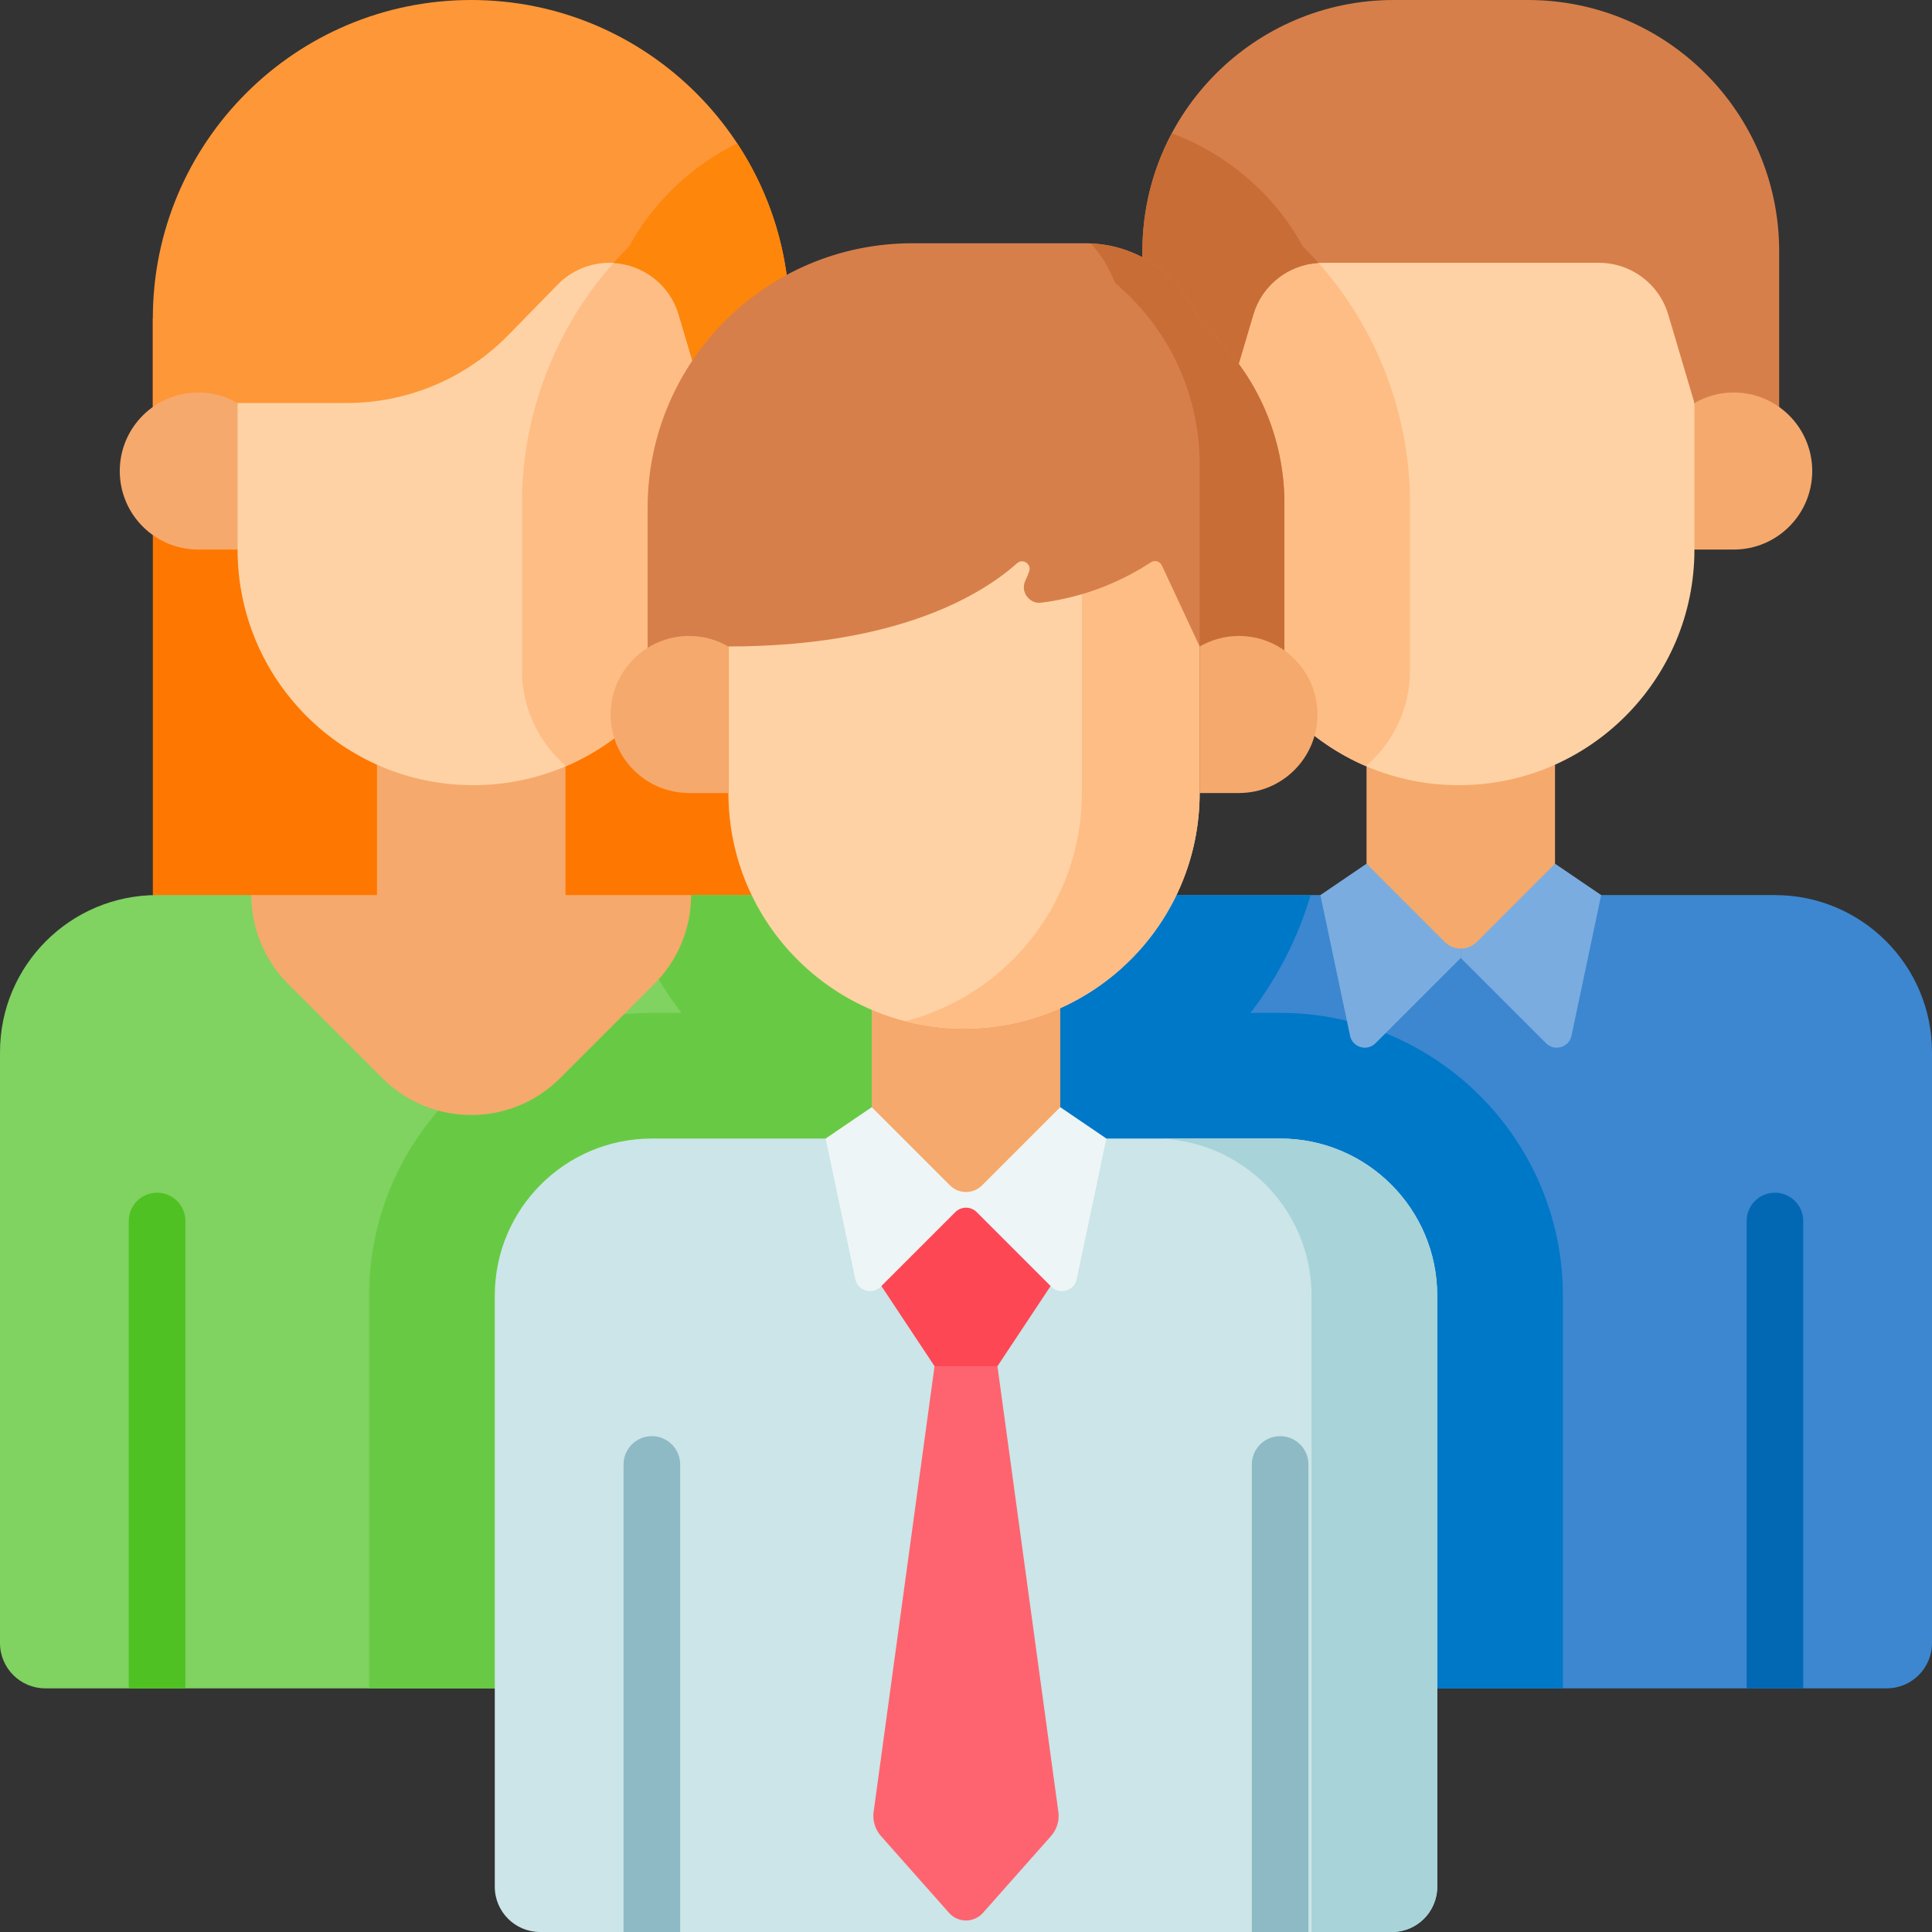
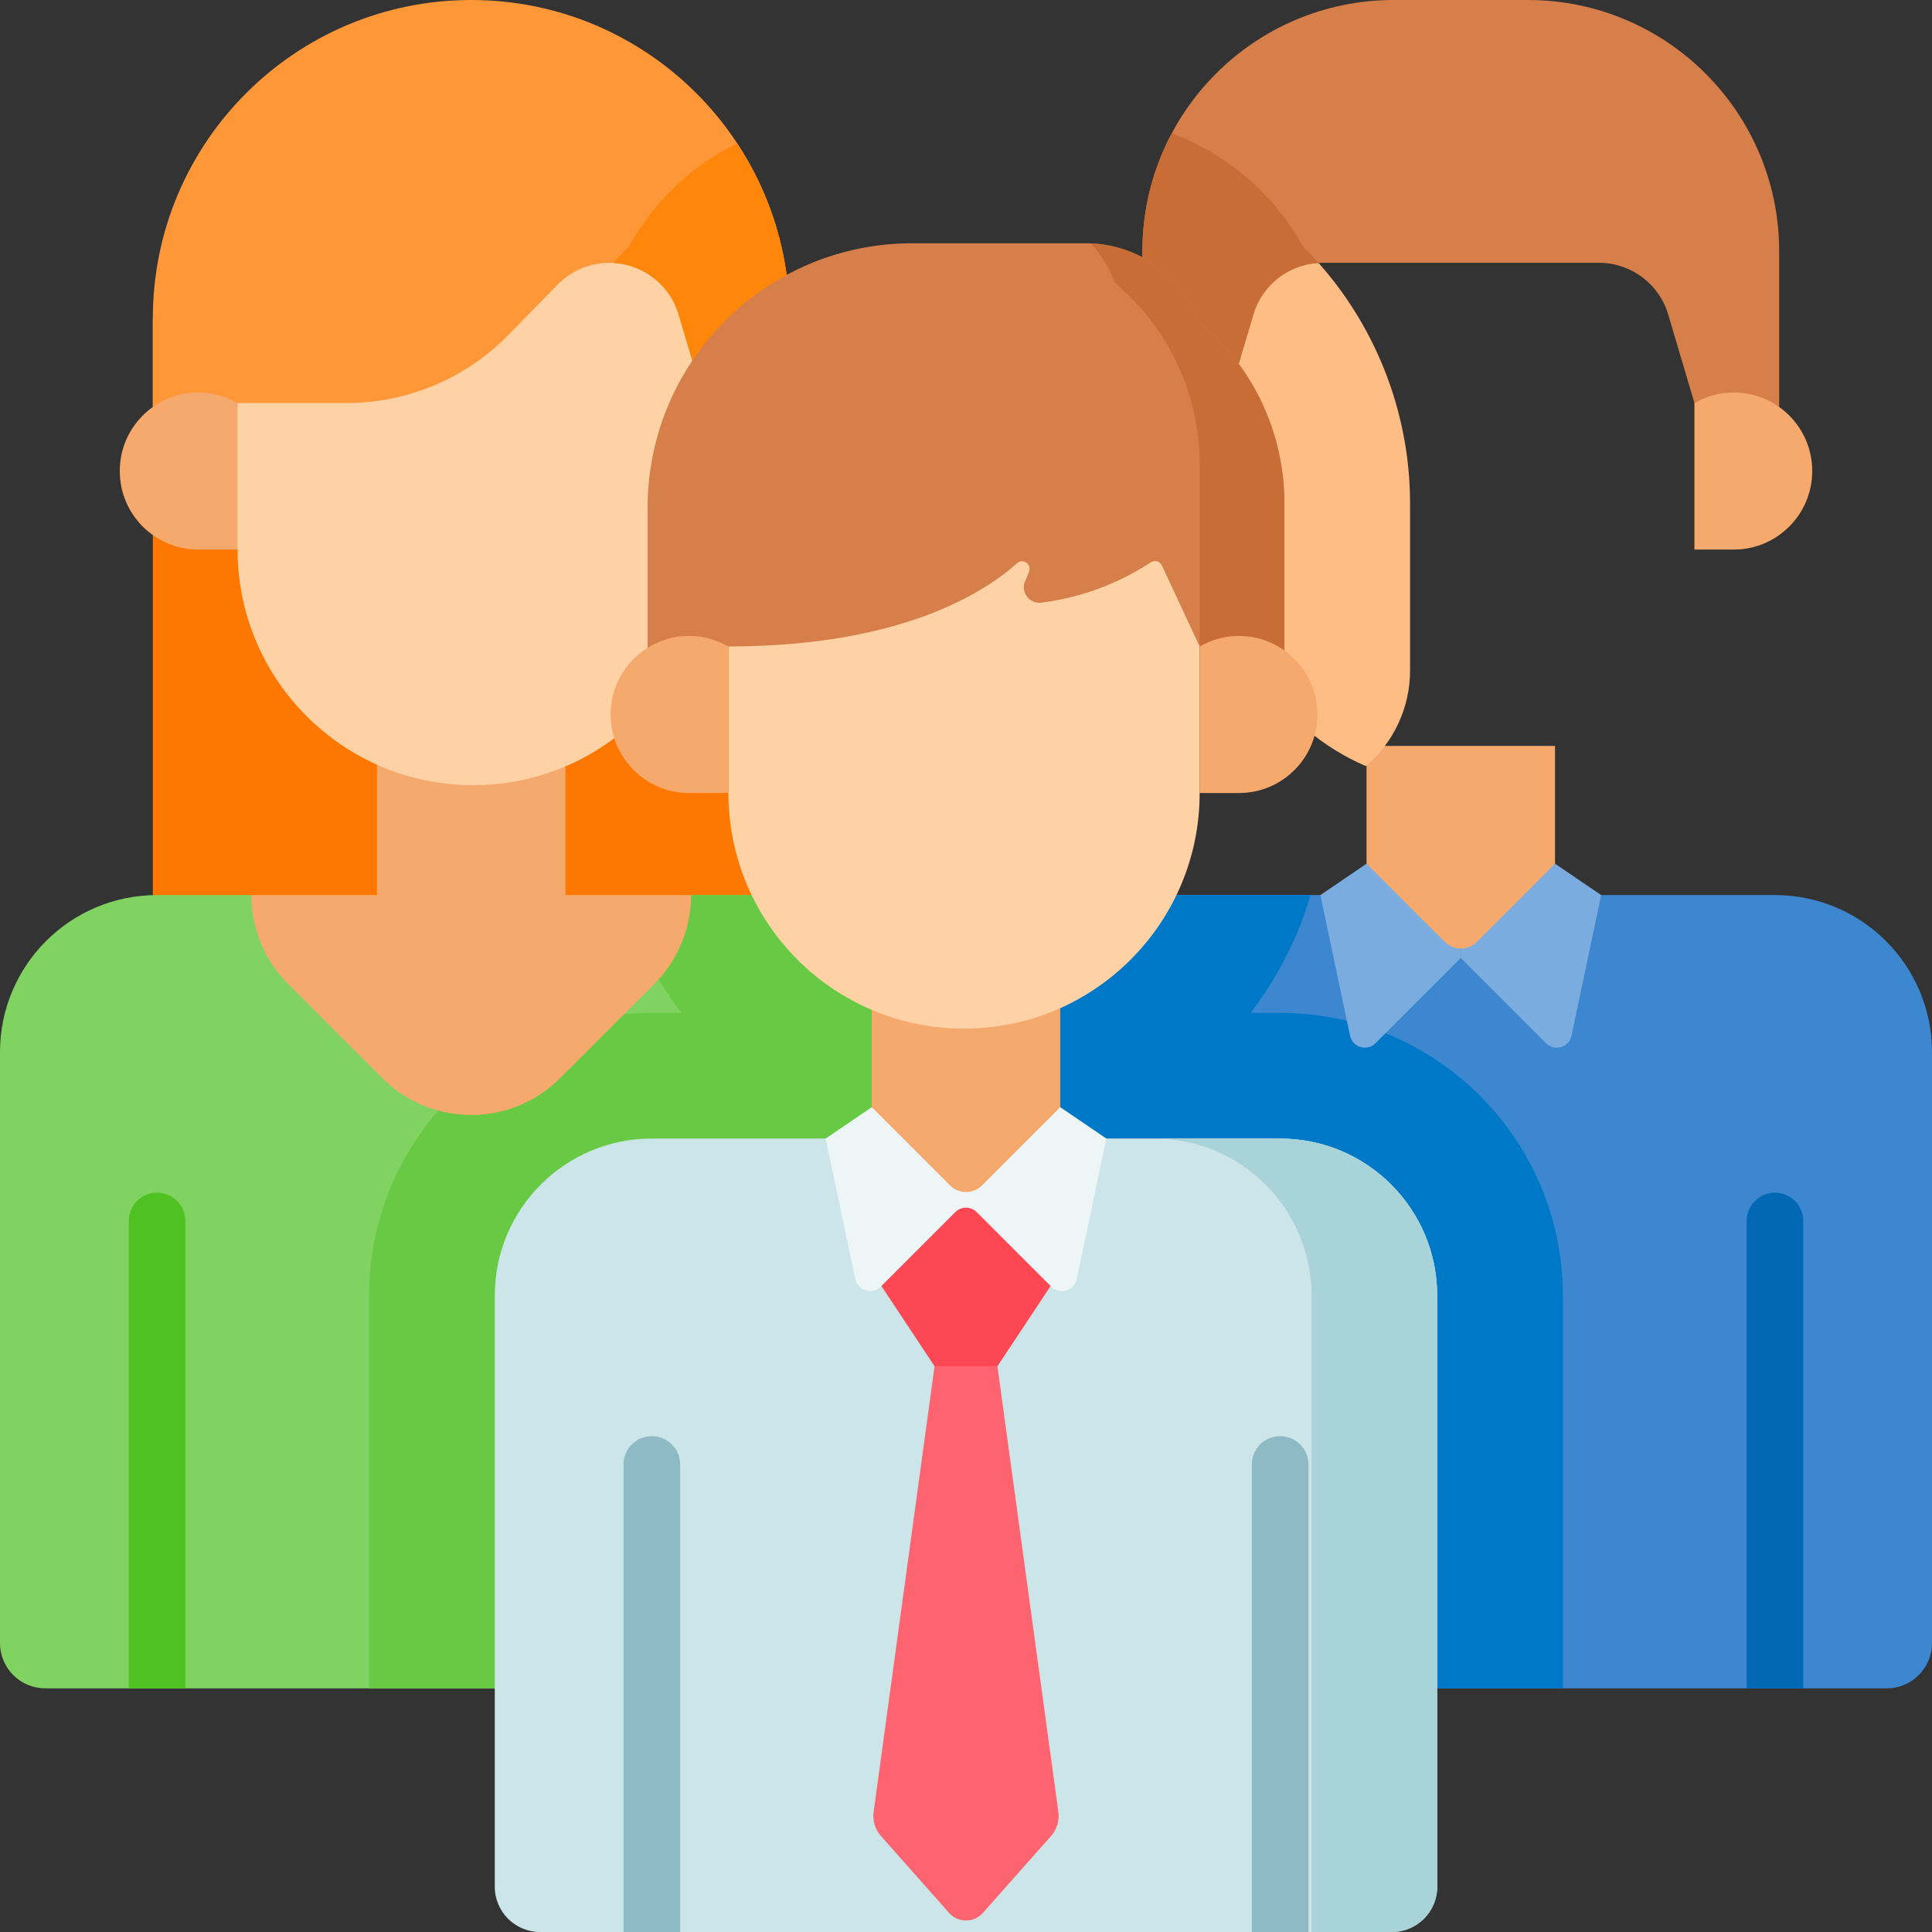
<svg xmlns="http://www.w3.org/2000/svg" id="Capa_1" enable-background="new 0 0 512 512" height="512" viewBox="0 0 512 512" width="512">
  <rect x="0" y="0" width="512" height="512" fill="#333333" stroke="none" />
  <g>
    <g>
      <path d="m40.502 84.377h168.753v175.136h-168.753z" fill="#fe7701" />
    </g>
    <g>
      <g>
        <path d="m262.244 278.831v168.598h237.756c6.627 0 12-5.373 12-12v-156.598c0-22.989-18.637-41.626-41.626-41.626h-166.504c-22.99 0-41.626 18.636-41.626 41.626z" fill="#3c87d0" />
      </g>
      <g>
        <path d="m414.179 343.351c0-41.315-33.612-74.927-74.927-74.927h-7.858c7.099-9.228 12.549-19.783 15.924-31.22h-43.448c-22.989 0-41.626 18.637-41.626 41.626v168.598h151.935z" fill="#0078c8" />
      </g>
      <g>
        <path d="m412.098 228.892-24.976 18.778v6.197l22.604 22.604c2.246 2.246 6.087 1.104 6.742-2.003l7.858-37.263z" fill="#7bacdf" />
      </g>
      <g>
        <path d="m362.146 228.892 24.976 18.778v6.197l-22.604 22.604c-2.246 2.246-6.087 1.104-6.742-2.003l-7.858-37.263z" fill="#7bacdf" />
      </g>
      <g>
        <path d="m412.098 228.892-20.733 20.733c-2.343 2.343-6.142 2.343-8.485 0l-20.733-20.733v-31.22h49.951z" fill="#f6a96c" />
      </g>
      <g>
-         <path d="m324.163 67.078v78.561c0 34.484 27.955 62.439 62.439 62.439s62.439-27.955 62.439-62.439l13.986-20.813-13.986-18.026v-39.722z" fill="#fed2a4" />
-       </g>
+         </g>
      <g>
        <path d="m324.163 145.64c0 25.738 15.577 47.833 37.815 57.388 7.347-6.267 11.7-15.486 11.7-25.322v-44.346c0-24.689-9.652-48.538-26.657-66.281h-22.858z" fill="#ffbd86" />
      </g>
      <g>
        <path d="m302.745 66.602v46.583l12.052-6.384h10.406l6.945-23.446c2.409-8.131 9.879-13.709 18.359-13.709h73.23c8.48 0 15.95 5.578 18.359 13.709l6.945 23.446h10.406l12.052 6.384v-46.583c0-36.783-29.819-66.602-66.602-66.602h-35.55c-36.783 0-66.602 29.819-66.602 66.602z" fill="#d77f4a" />
      </g>
      <g>
        <path d="m345.292 65.319c-7.632-13.907-20.107-24.515-34.747-29.997-4.972 9.328-7.8 19.972-7.8 31.28v46.583l12.052-6.384h10.406l6.945-23.446c2.305-7.782 9.249-13.212 17.275-13.665-1.33-1.495-2.703-2.956-4.131-4.371z" fill="#c86d36" />
      </g>
      <g>
        <path d="m459.447 104.014c-3.795 0-7.343 1.032-10.406 2.807v38.819h10.406c11.495 0 20.813-9.318 20.813-20.813s-9.318-20.813-20.813-20.813z" fill="#f6a96c" />
      </g>
    </g>
    <g>
      <g>
        <path d="m249.756 278.831v168.598h-237.756c-6.627 0-12-5.373-12-12v-156.598c0-22.989 18.637-41.626 41.626-41.626h24.976l58.797 24.988 57.756-24.988h24.976c22.988 0 41.625 18.636 41.625 41.626z" fill="#80d261" />
      </g>
      <g>
        <path d="m97.821 343.351c0-41.315 33.612-74.927 74.927-74.927h7.858c-3.688-4.794-6.931-9.946-9.669-15.394-2.533-5.039-4.633-2.892-6.255-8.387l18.472-7.439h24.976c22.989 0 41.626 18.637 41.626 41.626v168.598h-151.935z" fill="#68ca44" />
      </g>
      <g>
        <path d="m149.854 237.205v-39.532h-49.952v39.532h-33.3v.002c0 8.832 3.509 17.302 9.754 23.547l24.976 24.976c6.503 6.503 15.025 9.754 23.547 9.754s17.045-3.251 23.547-9.754l24.976-24.976c6.245-6.245 9.754-14.715 9.754-23.547v-.002z" fill="#f6a96c" />
      </g>
      <g>
        <path d="m187.837 67.078v78.561c0 34.484-27.955 62.439-62.439 62.439s-62.439-27.955-62.439-62.439l-10.54-18.829 10.54-20.01v-39.722z" fill="#fed2a4" />
      </g>
      <g>
-         <path d="m187.837 145.64c0 25.738-15.577 47.833-37.815 57.388-7.347-6.267-11.7-15.486-11.7-25.322v-44.346c0-24.689 9.652-48.538 26.657-66.281h22.858z" fill="#ffbd86" />
-       </g>
+         </g>
      <g>
        <path d="m209.255 84.377v28.808l-12.052-6.384h-10.406l-6.945-23.446c-2.409-8.131-9.879-13.709-18.359-13.709-5.154 0-10.09 2.077-13.693 5.762l-13.055 13.351c-11.283 11.54-26.742 18.044-42.881 18.043l-28.905-.001h-10.406l-12.052 6.384v-28.808c0-46.6 37.777-84.377 84.377-84.377 46.6 0 84.377 37.777 84.377 84.377z" fill="#fe9738" />
      </g>
      <g>
        <path d="m166.708 65.319c-1.428 1.415-2.802 2.876-4.131 4.371 8.026.453 14.97 5.883 17.275 13.665l6.945 23.446h10.406l12.052 6.384v-28.808c0-17.143-5.126-33.081-13.909-46.394-11.98 5.921-22.092 15.41-28.638 27.336z" fill="#fe860a" />
      </g>
      <g>
        <path d="m52.553 104.014c3.795 0 7.343 1.032 10.407 2.807v38.819h-10.407c-11.495 0-20.813-9.318-20.813-20.813s9.318-20.813 20.813-20.813z" fill="#f6a96c" />
      </g>
    </g>
    <g>
      <g>
        <path d="m131.122 343.351v156.649c0 6.627 5.373 12 12 12h225.756c6.627 0 12-5.373 12-12v-156.649c0-22.989-18.637-41.626-41.626-41.626h-166.504c-22.989 0-41.626 18.637-41.626 41.626z" fill="#cbe5e8" />
      </g>
      <g>
        <path d="m260.491 506.931 18.049-20.371c1.546-1.745 2.254-4.078 1.938-6.389l-16.144-118.107-8.334-6.064-8.334 6.065-16.144 118.107c-.316 2.31.392 4.643 1.938 6.389l18.049 20.371c2.388 2.694 6.594 2.694 8.982-.001z" fill="#fe646f" />
      </g>
      <g>
        <path d="m264.334 362.065 15.299-23.081-23.633-23.082-23.633 23.082 15.299 23.081z" fill="#fd4755" />
      </g>
      <g>
        <path d="m339.252 301.725h-33.301c22.989 0 41.626 18.637 41.626 41.626v168.649h21.301c6.627 0 12-5.373 12-12v-156.649c0-22.989-18.637-41.626-41.626-41.626z" fill="#a8d3d8" />
      </g>
      <path d="m280.976 293.412h-49.951l-12.228 8.313 7.858 37.263c.655 3.108 4.497 4.249 6.742 2.003l19.775-19.775c1.562-1.562 4.095-1.562 5.657 0l19.775 19.775c2.246 2.246 6.087 1.104 6.742-2.003l7.858-37.263z" fill="#eef5f6" />
      <g>
        <path d="m280.976 293.412-20.733 20.733c-2.343 2.343-6.142 2.343-8.485 0l-20.733-20.733v-31.22h49.951z" fill="#f6a96c" />
      </g>
      <g>
        <path d="m193.041 131.599v78.561c0 34.484 27.955 62.439 62.439 62.439s62.439-27.955 62.439-62.439v-78.561z" fill="#fed2a4" />
      </g>
      <g>
-         <path d="m286.699 131.599v78.561c0 29.094-19.899 53.54-46.829 60.472 4.989 1.284 10.22 1.967 15.61 1.967 34.484 0 62.439-27.955 62.439-62.439v-78.561z" fill="#ffbd86" />
-       </g>
+         </g>
      <g>
        <path d="m317.919 85.282c-4.764-12.53-16.774-20.813-30.179-20.813h-45.994c-38.728 0-70.123 31.395-70.123 70.123v43.113l11.011-6.384h10.407c45.843 0 67.968-14.413 76.471-22.045 1.554-1.395 3.904.197 3.222 2.17-.296.856-.633 1.654-.994 2.392-1.427 2.92 1.003 6.289 4.227 5.879 12.337-1.569 22.067-6.145 29.041-10.705 1.018-.666 2.381-.271 2.895.831l10.016 21.479h10.406l12.052 6.384v-44.346c0-17.384-7.247-33.98-19.997-45.796z" fill="#d77f4a" />
      </g>
      <g>
        <path d="m320.38 87.563-2.461-2.281c-4.605-12.112-15.986-20.232-28.848-20.762 2.715 2.958 4.905 6.45 6.39 10.355l2.461 2.281c12.75 11.816 19.997 28.413 19.997 45.796v48.369h10.406l12.052 6.384v-44.346c0-17.383-7.247-33.98-19.997-45.796z" fill="#c86d36" />
      </g>
      <g>
        <path d="m193.041 171.341c-3.064-1.775-6.611-2.807-10.407-2.807-11.495 0-20.813 9.318-20.813 20.813s9.318 20.813 20.813 20.813h10.407z" fill="#f6a96c" />
      </g>
      <g>
        <path d="m328.325 168.534c-3.795 0-7.343 1.032-10.406 2.807v38.819h10.406c11.495 0 20.813-9.318 20.813-20.813s-9.318-20.813-20.813-20.813z" fill="#f6a96c" />
      </g>
    </g>
    <path d="m462.874 447.428v-123.85c0-4.142 3.358-7.5 7.5-7.5s7.5 3.358 7.5 7.5v123.85z" fill="#0268b4" />
    <path d="m34.126 447.428v-123.85c0-4.142 3.358-7.5 7.5-7.5s7.5 3.358 7.5 7.5v123.85z" fill="#4fc123" />
    <g fill="#8ebac5">
      <path d="m339.252 380.599c-4.142 0-7.5 3.358-7.5 7.5v123.901h15v-123.901c0-4.142-3.358-7.5-7.5-7.5z" />
      <path d="m172.748 380.599c-4.142 0-7.5 3.358-7.5 7.5v123.901h15v-123.901c0-4.142-3.358-7.5-7.5-7.5z" />
    </g>
  </g>
</svg>